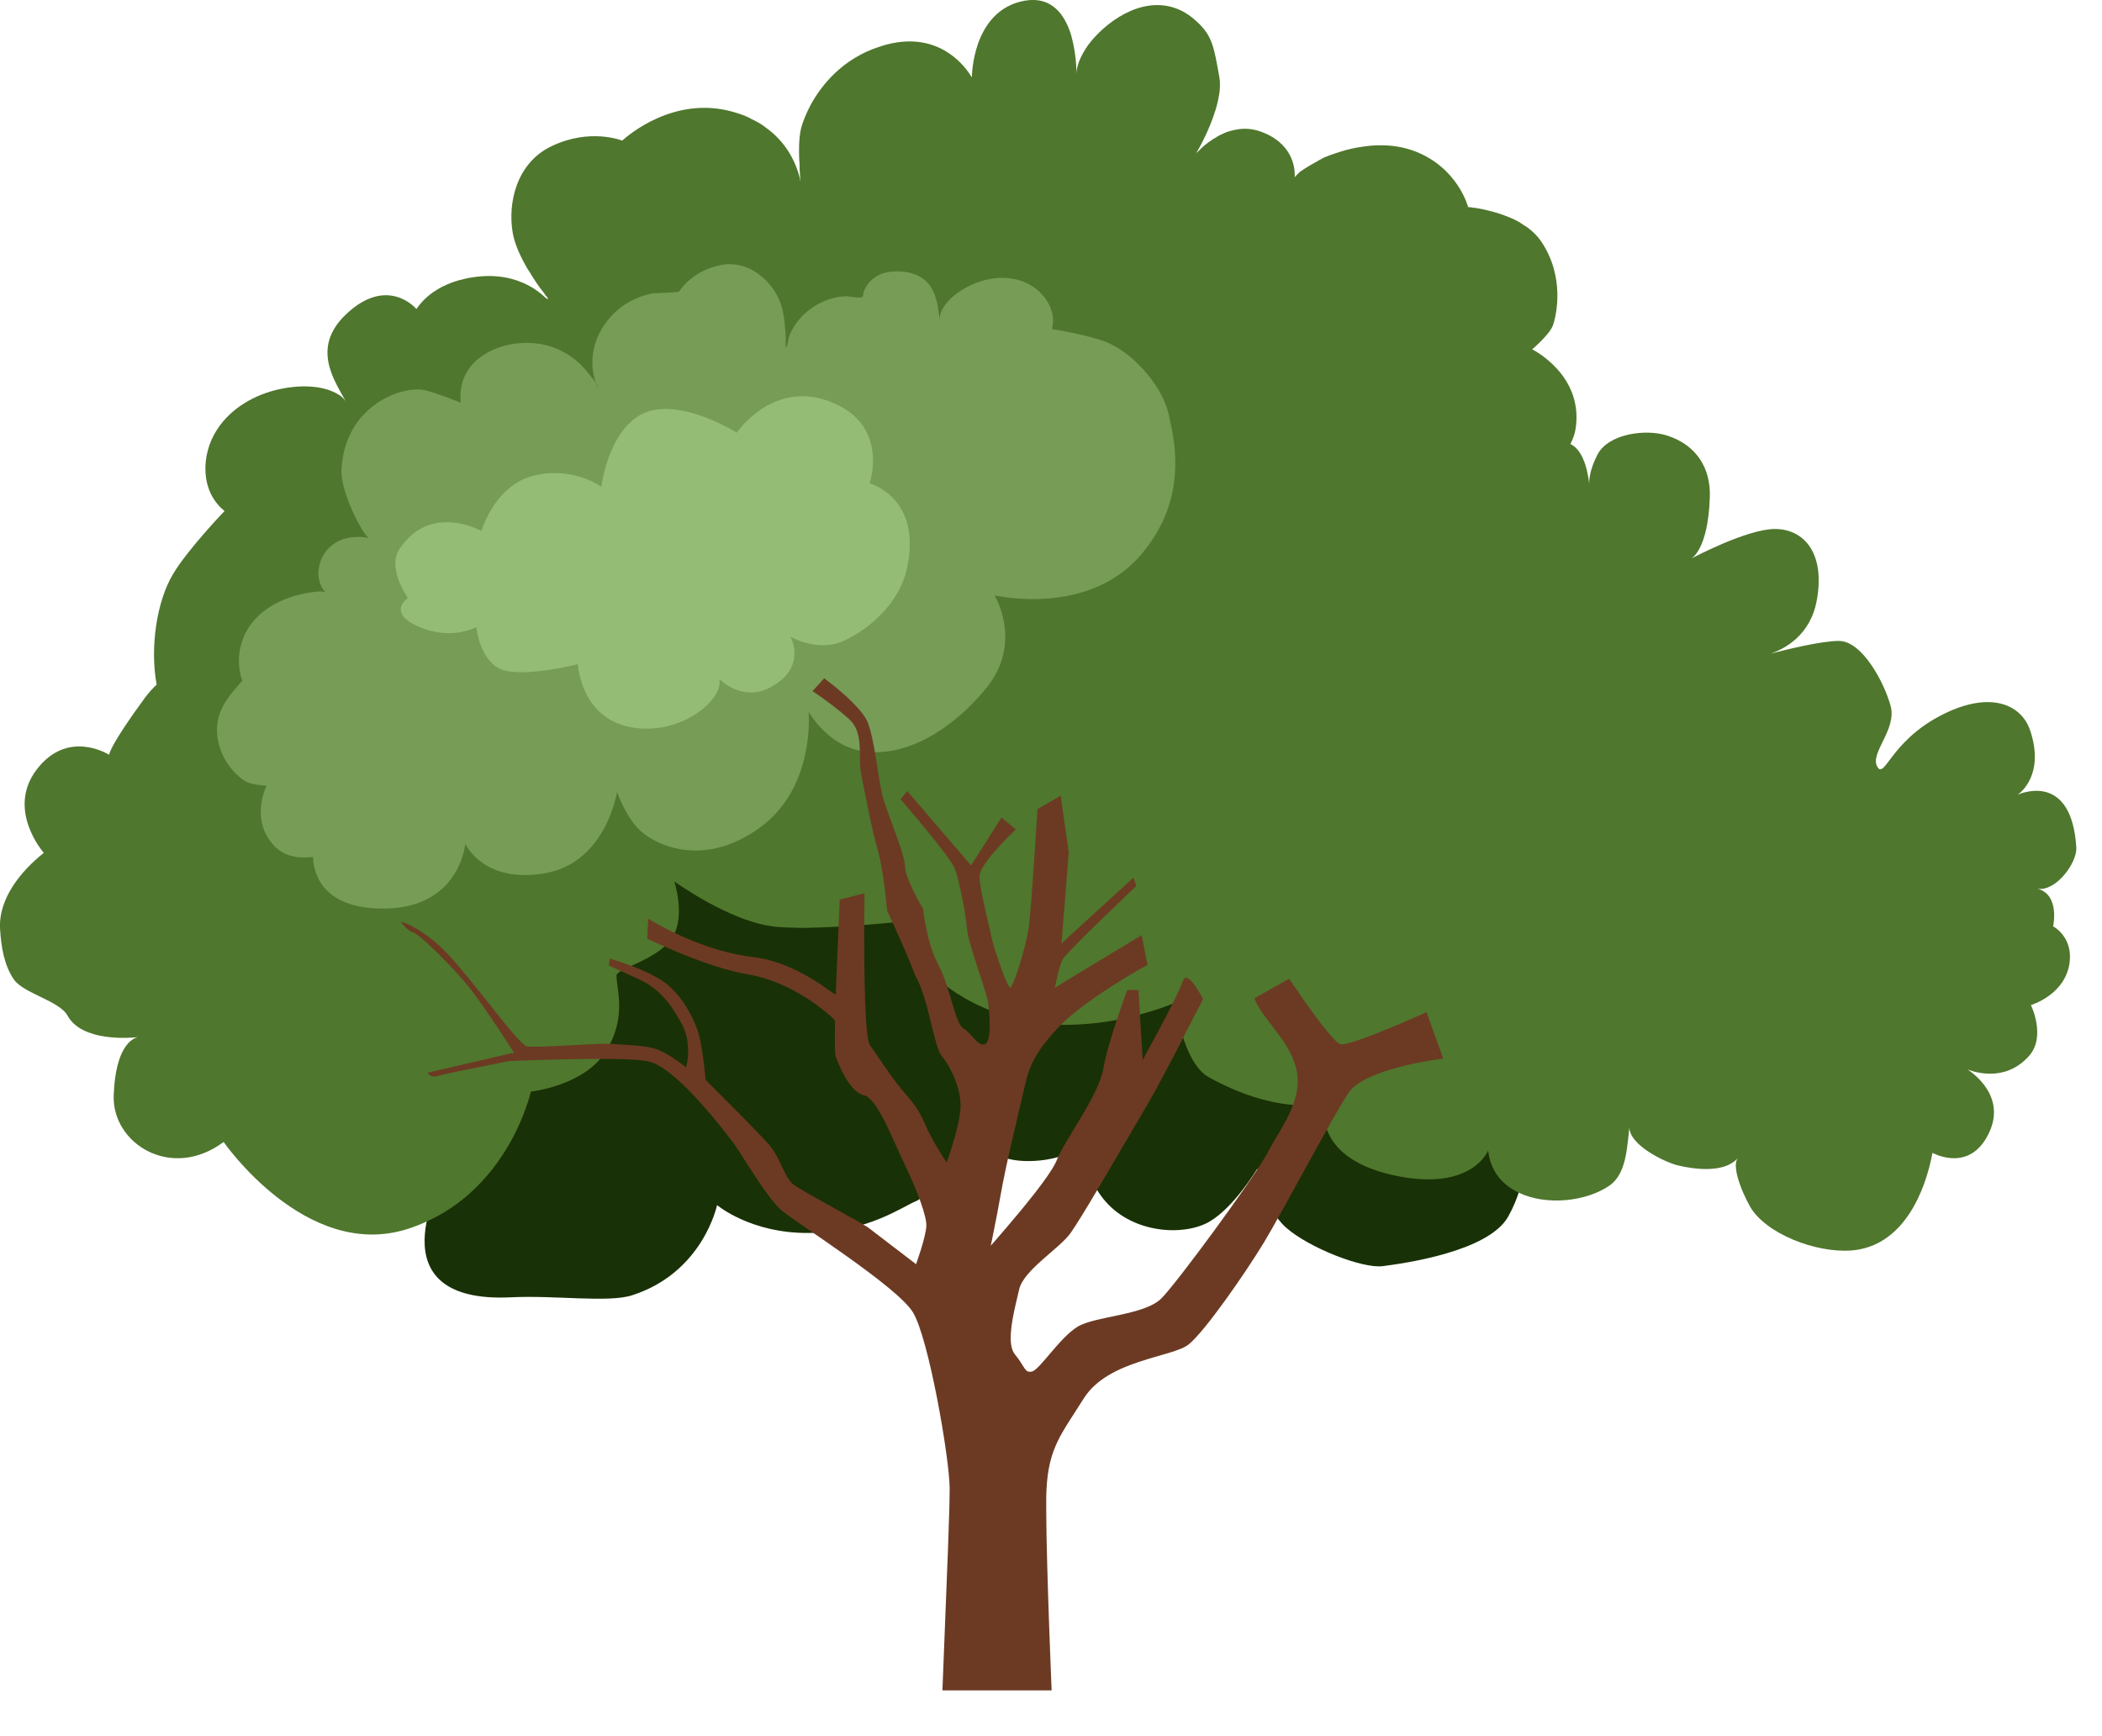
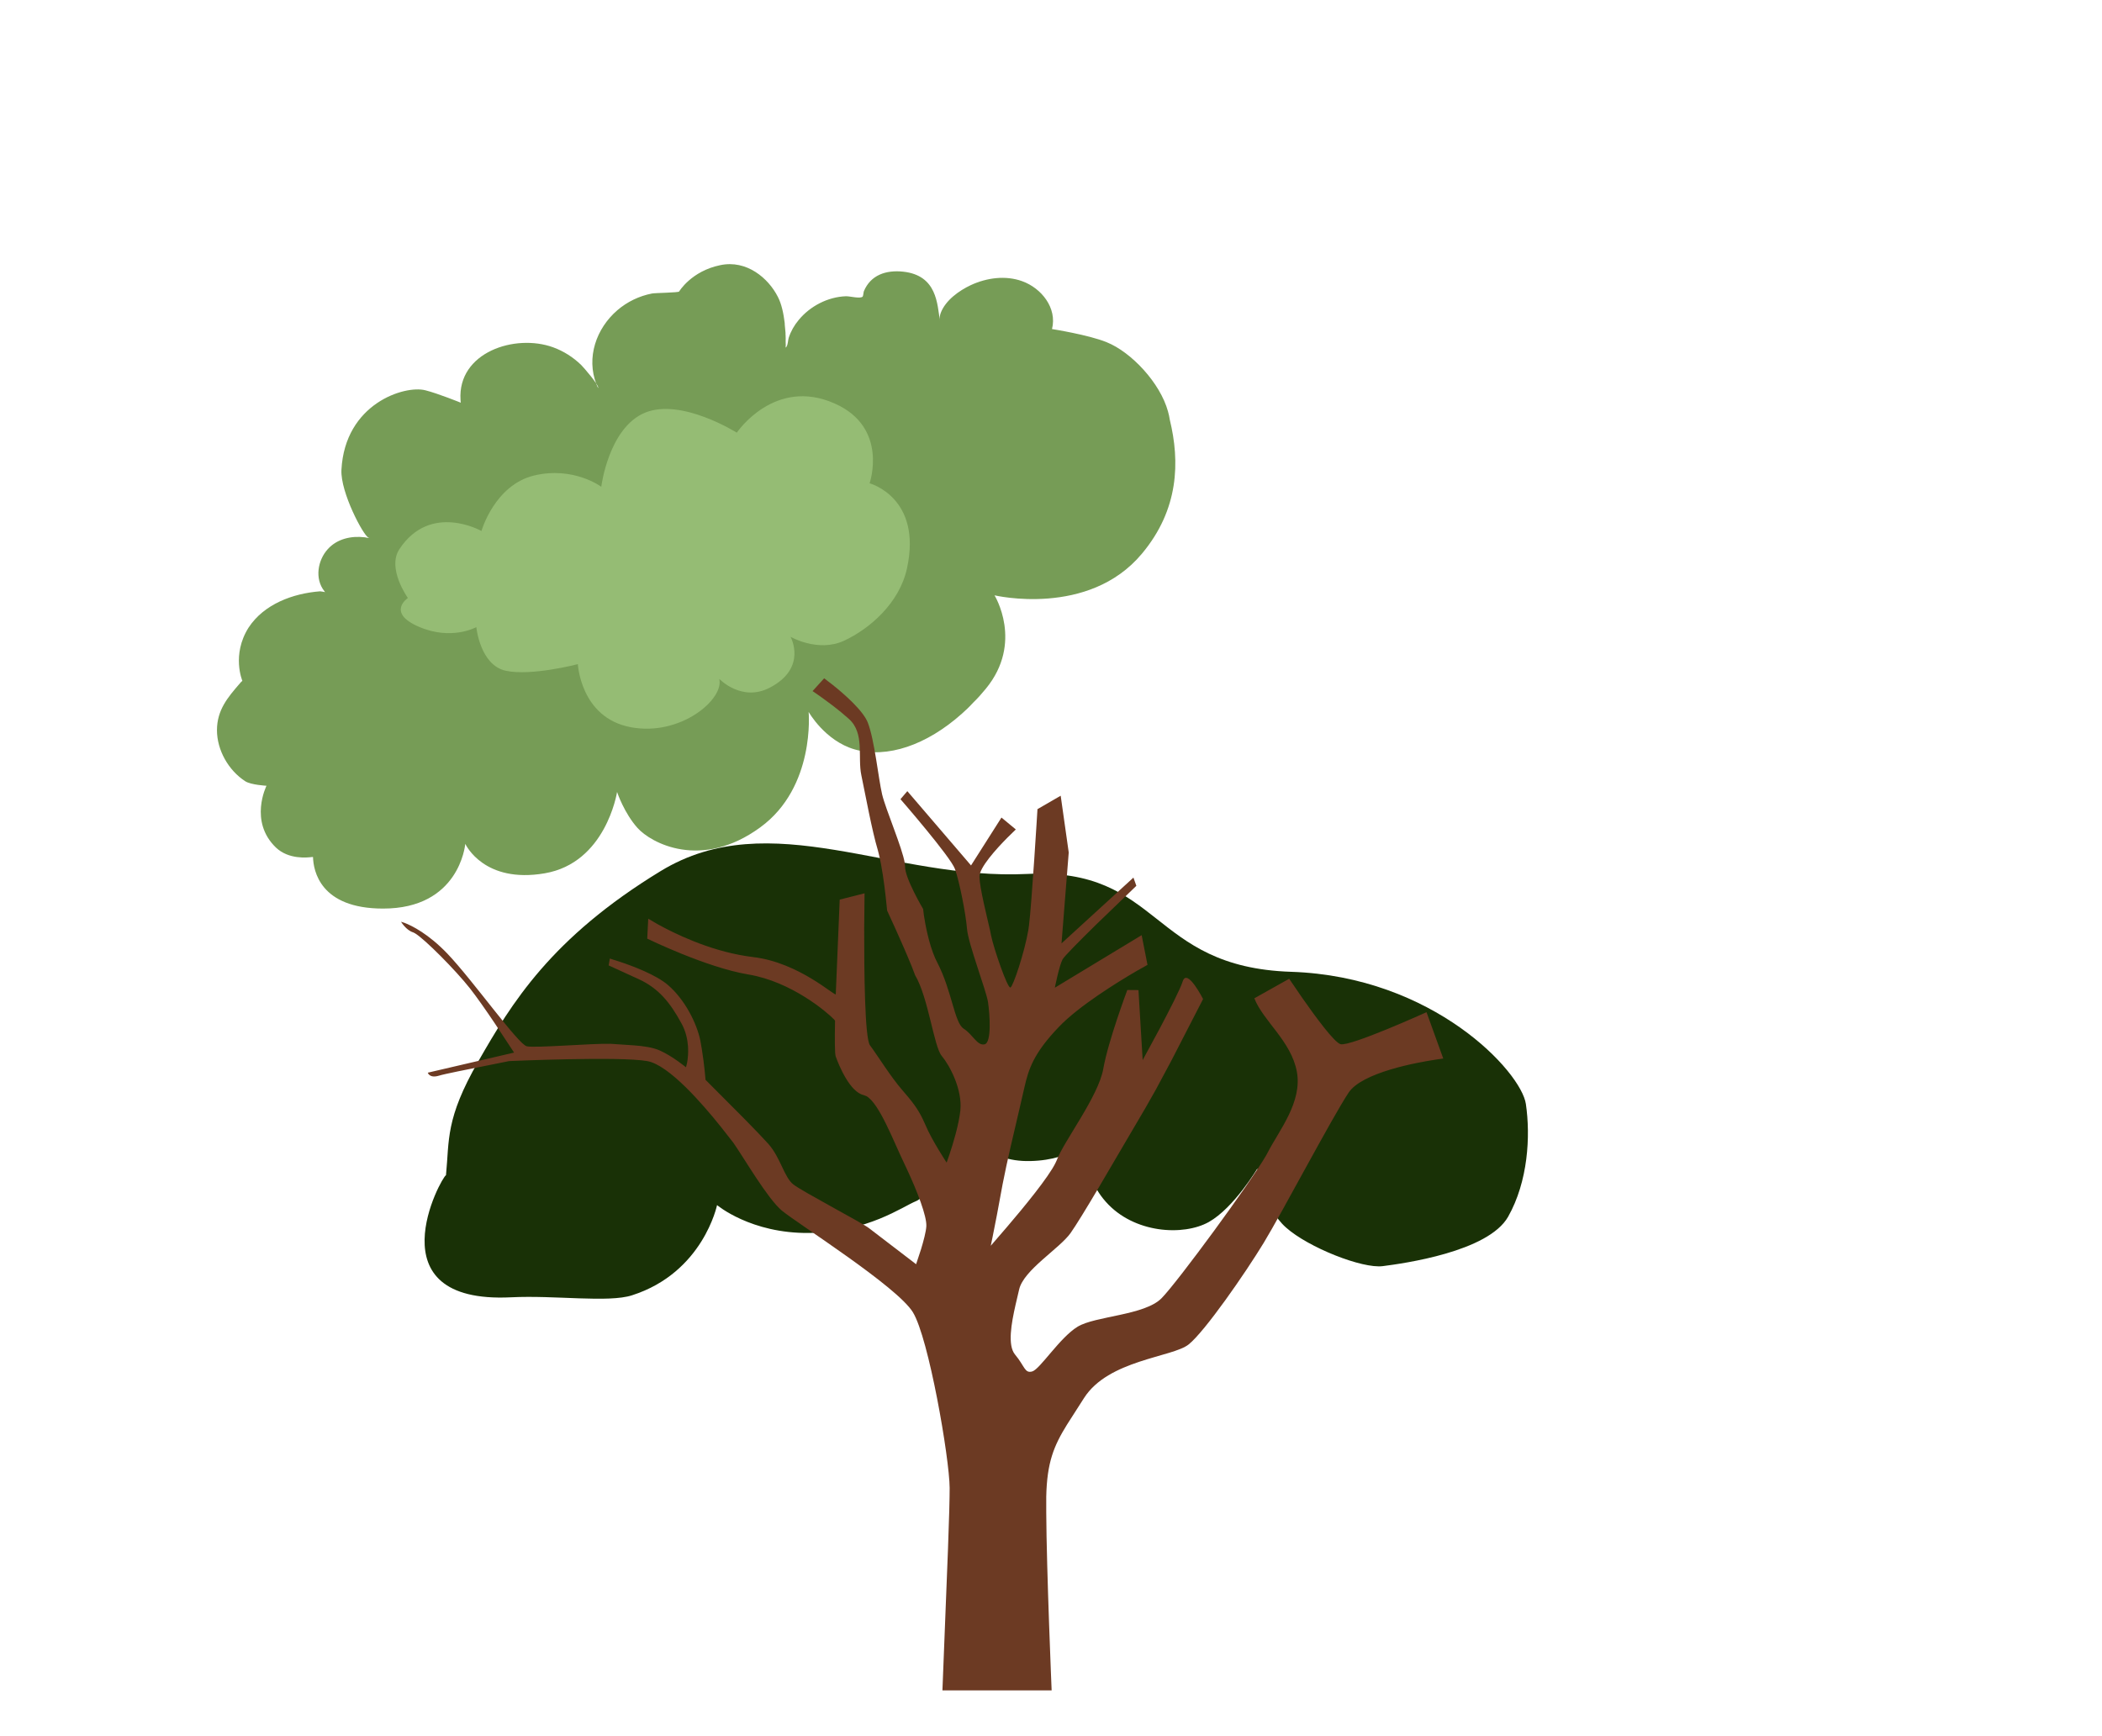
<svg xmlns="http://www.w3.org/2000/svg" width="23" height="19" viewBox="0 0 23 19" fill="none">
  <path fill-rule="evenodd" clip-rule="evenodd" d="M4.88 12.861C4.833 12.875 4.065 14.273 5.593 14.197C6.074 14.173 6.657 14.259 6.916 14.175C7.694 13.926 7.846 13.188 7.846 13.188C7.846 13.188 8.216 13.501 8.855 13.493C9.495 13.485 9.879 13.202 10.025 13.144C10.17 13.086 10.642 12.396 10.642 12.396C10.642 12.396 10.783 12.718 11.274 12.706C11.766 12.695 11.949 12.44 11.949 12.44C11.949 12.44 11.79 12.803 12.099 13.151C12.407 13.5 12.95 13.528 13.227 13.373C13.503 13.217 13.758 12.788 13.758 12.788C13.758 12.788 13.826 13.217 14.072 13.434C14.317 13.652 14.905 13.885 15.13 13.856C15.355 13.827 16.284 13.7 16.502 13.315C16.72 12.929 16.748 12.434 16.696 12.081C16.644 11.729 15.686 10.687 14.128 10.635C12.571 10.584 12.715 9.492 11.241 9.564C9.766 9.637 8.432 8.8 7.23 9.532C6.028 10.264 5.596 10.982 5.234 11.614C4.871 12.246 4.918 12.473 4.88 12.861Z" fill="#193106" />
-   <path fill-rule="evenodd" clip-rule="evenodd" d="M22.465 10.137C22.465 10.137 22.543 9.79 22.294 9.726C22.499 9.758 22.729 9.439 22.719 9.275C22.668 8.461 22.132 8.673 22.079 8.696C22.111 8.673 22.376 8.47 22.212 7.988C22.115 7.708 21.77 7.548 21.226 7.835C20.681 8.123 20.62 8.536 20.54 8.388C20.459 8.241 20.755 7.985 20.688 7.729C20.62 7.473 20.377 7.014 20.121 7.014C19.927 7.014 19.543 7.109 19.372 7.154C19.519 7.104 19.809 6.959 19.879 6.57C19.975 6.045 19.732 5.789 19.422 5.789C19.111 5.789 18.505 6.113 18.505 6.113C18.505 6.113 18.691 6.021 18.709 5.438C18.719 5.127 18.566 4.871 18.243 4.767C18.005 4.69 17.599 4.747 17.48 4.974C17.387 5.152 17.387 5.274 17.389 5.303C17.385 5.255 17.354 4.938 17.183 4.859C17.209 4.81 17.23 4.755 17.24 4.694C17.332 4.102 16.765 3.823 16.765 3.823C16.765 3.823 16.953 3.664 16.991 3.563C17.032 3.451 17.125 3.025 16.862 2.64C16.824 2.584 16.774 2.535 16.721 2.495C16.707 2.485 16.693 2.474 16.677 2.466C16.622 2.426 16.568 2.399 16.509 2.376C16.486 2.367 16.464 2.359 16.444 2.351C16.422 2.342 16.397 2.336 16.377 2.329C16.357 2.323 16.334 2.316 16.316 2.312C16.253 2.295 16.2 2.284 16.156 2.277C16.141 2.275 16.129 2.273 16.117 2.273C16.107 2.27 16.097 2.268 16.088 2.268C16.072 2.266 16.064 2.266 16.064 2.266C16.064 2.266 15.954 1.832 15.473 1.652C15.36 1.611 15.242 1.591 15.122 1.59C15.083 1.589 15.042 1.591 15.002 1.594C14.948 1.599 14.895 1.607 14.842 1.616C14.803 1.624 14.764 1.632 14.723 1.643C14.681 1.657 14.637 1.668 14.595 1.684C14.57 1.692 14.545 1.7 14.523 1.71C14.521 1.71 14.517 1.712 14.508 1.716C14.5 1.717 14.494 1.721 14.486 1.725C14.461 1.739 14.424 1.757 14.385 1.781C14.381 1.783 14.377 1.785 14.371 1.789C14.352 1.799 14.332 1.811 14.313 1.823C14.295 1.833 14.276 1.845 14.256 1.859C14.245 1.867 14.235 1.873 14.223 1.881C14.198 1.905 14.181 1.921 14.167 1.939C14.167 1.939 14.167 1.931 14.167 1.917C14.168 1.839 14.146 1.56 13.783 1.436C13.693 1.406 13.606 1.403 13.53 1.418C13.508 1.422 13.483 1.426 13.463 1.434C13.454 1.433 13.45 1.435 13.444 1.439C13.426 1.443 13.407 1.451 13.391 1.459C13.36 1.473 13.327 1.487 13.301 1.507C13.282 1.517 13.261 1.529 13.245 1.543C13.231 1.551 13.216 1.561 13.206 1.571C13.194 1.579 13.185 1.587 13.175 1.595C13.161 1.607 13.15 1.617 13.14 1.627L13.134 1.633C13.126 1.641 13.119 1.649 13.113 1.655L13.094 1.671L13.086 1.679C13.088 1.675 13.092 1.671 13.097 1.663C13.139 1.592 13.27 1.349 13.325 1.112C13.333 1.073 13.34 1.036 13.345 1C13.351 0.941 13.35 0.888 13.341 0.837C13.282 0.512 13.266 0.387 13.086 0.228C12.773 -0.06 12.376 0.042 12.066 0.319C11.965 0.411 11.898 0.496 11.857 0.571C11.854 0.573 11.854 0.575 11.852 0.579C11.785 0.696 11.778 0.782 11.778 0.808C11.778 0.792 11.778 0.757 11.775 0.708C11.77 0.631 11.757 0.521 11.726 0.408C11.724 0.396 11.72 0.385 11.717 0.373C11.648 0.158 11.507 -0.042 11.216 0.007C10.922 0.058 10.776 0.272 10.704 0.471C10.634 0.668 10.634 0.847 10.634 0.847C10.634 0.847 10.626 0.833 10.61 0.81C10.532 0.693 10.253 0.348 9.711 0.485C9.687 0.491 9.662 0.499 9.636 0.507C9.22 0.637 8.985 0.934 8.866 1.156C8.814 1.255 8.784 1.339 8.769 1.391C8.75 1.458 8.742 1.556 8.743 1.654C8.742 1.705 8.745 1.754 8.749 1.801C8.748 1.823 8.75 1.844 8.75 1.862C8.753 1.911 8.757 1.952 8.758 1.98V1.986C8.756 1.98 8.755 1.972 8.753 1.958C8.753 1.954 8.751 1.947 8.749 1.941C8.747 1.933 8.745 1.925 8.743 1.917C8.706 1.788 8.614 1.56 8.371 1.39C8.353 1.375 8.337 1.365 8.319 1.354C8.311 1.348 8.301 1.342 8.291 1.338C8.27 1.325 8.25 1.315 8.228 1.306C8.202 1.289 8.173 1.277 8.143 1.264C8.102 1.249 8.064 1.237 8.021 1.224C7.373 1.041 6.866 1.487 6.808 1.539C6.808 1.539 6.459 1.397 6.037 1.599C5.647 1.783 5.553 2.23 5.611 2.553C5.634 2.682 5.703 2.824 5.775 2.947C5.781 2.955 5.787 2.965 5.793 2.974C5.815 3.011 5.837 3.045 5.859 3.078C5.865 3.087 5.868 3.095 5.875 3.101C5.876 3.105 5.878 3.107 5.881 3.111C5.89 3.126 5.903 3.14 5.912 3.155C5.931 3.177 5.947 3.2 5.959 3.216C5.968 3.231 5.976 3.241 5.984 3.249C5.992 3.26 5.999 3.266 5.998 3.27C5.998 3.272 5.996 3.272 5.992 3.27C5.988 3.27 5.986 3.268 5.984 3.268C5.982 3.266 5.978 3.266 5.976 3.264C5.96 3.257 5.707 2.957 5.184 3.033C4.714 3.1 4.57 3.37 4.556 3.382C4.556 3.38 4.242 3.008 3.787 3.439C3.393 3.813 3.669 4.176 3.796 4.415C3.776 4.374 3.745 4.342 3.706 4.319C3.524 4.206 3.261 4.215 3.061 4.258C2.788 4.317 2.527 4.466 2.375 4.701C2.197 4.974 2.188 5.377 2.457 5.592C2.457 5.592 2.05 6.017 1.893 6.283C1.715 6.581 1.639 7.082 1.714 7.492C1.673 7.531 1.631 7.576 1.588 7.633C1.194 8.169 1.194 8.26 1.194 8.26C1.194 8.26 0.744 7.971 0.401 8.422C0.065 8.864 0.479 9.333 0.479 9.333C0.232 9.531 -0.021 9.833 0.001 10.171C0.013 10.36 0.044 10.562 0.152 10.719C0.257 10.872 0.65 10.951 0.74 11.116C0.899 11.403 1.421 11.36 1.51 11.35C1.459 11.36 1.264 11.437 1.244 11.987C1.225 12.516 1.875 12.924 2.447 12.497C2.447 12.497 3.343 13.794 4.447 13.453C4.525 13.429 4.6 13.4 4.67 13.367C5.237 13.11 5.539 12.627 5.686 12.296C5.713 12.236 5.734 12.181 5.751 12.133C5.793 12.019 5.809 11.946 5.809 11.946C5.809 11.946 6.391 11.884 6.626 11.509C6.682 11.422 6.718 11.338 6.74 11.26C6.751 11.222 6.759 11.186 6.764 11.152C6.785 11.014 6.771 10.896 6.758 10.802C6.751 10.753 6.746 10.71 6.746 10.676C6.746 10.659 6.769 10.64 6.807 10.62C6.935 10.548 7.229 10.453 7.353 10.265C7.505 10.036 7.382 9.661 7.379 9.647C7.396 9.659 7.957 10.06 8.421 10.133C8.491 10.145 8.58 10.15 8.679 10.152C8.768 10.156 8.863 10.154 8.961 10.15C9.065 10.147 9.172 10.142 9.273 10.135C9.408 10.127 9.534 10.116 9.635 10.108C9.778 10.094 9.872 10.084 9.872 10.084C9.872 10.084 9.937 10.524 10.469 10.871H10.471C10.619 10.968 10.804 11.057 11.034 11.127C11.068 11.137 11.102 11.147 11.136 11.154C11.369 11.212 11.604 11.224 11.822 11.21C12.075 11.197 12.304 11.149 12.483 11.099C12.713 11.038 12.858 10.973 12.858 10.973C12.858 10.973 12.94 11.633 13.229 11.79C13.406 11.888 13.57 11.956 13.713 12.002C13.889 12.058 14.038 12.084 14.157 12.092C14.376 12.11 14.495 12.072 14.495 12.072C14.495 12.072 14.331 12.691 15.319 12.876C16.111 13.023 16.283 12.594 16.283 12.591C16.309 12.819 16.44 12.968 16.618 13.052C16.922 13.198 17.36 13.149 17.613 12.973C17.795 12.845 17.802 12.563 17.829 12.338C17.829 12.533 18.219 12.719 18.357 12.753C18.546 12.799 18.874 12.84 19.017 12.671C18.927 12.778 19.118 13.169 19.179 13.251C19.401 13.55 19.97 13.736 20.328 13.676C20.825 13.594 21.062 13.062 21.145 12.616C21.145 12.616 21.517 12.826 21.734 12.454C21.992 12.014 21.577 11.736 21.528 11.703C21.574 11.722 21.934 11.859 22.202 11.555C22.391 11.342 22.222 10.999 22.222 10.999C22.222 10.999 22.608 10.886 22.647 10.521C22.676 10.246 22.465 10.137 22.465 10.137Z" fill="#4F772D" />
  <path fill-rule="evenodd" clip-rule="evenodd" d="M3.019 9.275C3.159 9.408 3.362 9.385 3.413 9.379C3.421 9.378 3.425 9.379 3.425 9.379C3.429 9.528 3.502 9.943 4.191 9.943C5.02 9.944 5.089 9.256 5.091 9.235C5.099 9.249 5.299 9.671 5.961 9.557C6.625 9.443 6.749 8.685 6.752 8.667C6.756 8.68 6.832 8.9 6.975 9.06C7.121 9.224 7.672 9.527 8.319 9.054C8.924 8.613 8.848 7.791 8.848 7.791C8.848 7.791 9.026 8.107 9.351 8.201C9.705 8.302 10.137 8.156 10.524 7.811C10.566 7.774 10.607 7.735 10.647 7.691C10.696 7.644 10.742 7.592 10.787 7.537C11.202 7.032 10.882 6.515 10.882 6.515C10.882 6.515 11.912 6.759 12.495 6.059C12.901 5.574 12.911 5.051 12.8 4.594C12.795 4.563 12.789 4.532 12.78 4.502C12.695 4.191 12.379 3.853 12.109 3.745C11.912 3.664 11.511 3.601 11.511 3.601C11.569 3.371 11.396 3.153 11.184 3.077C11.003 3.012 10.798 3.039 10.623 3.12C10.495 3.18 10.347 3.285 10.294 3.423C10.283 3.452 10.279 3.482 10.285 3.513C10.255 3.329 10.255 3.014 9.883 2.973C9.696 2.953 9.527 3.008 9.452 3.188C9.448 3.199 9.446 3.24 9.438 3.247C9.409 3.271 9.3 3.241 9.256 3.242C9.058 3.249 8.864 3.35 8.739 3.502C8.691 3.559 8.653 3.626 8.63 3.697C8.622 3.723 8.622 3.767 8.607 3.791C8.607 3.793 8.605 3.794 8.605 3.796C8.605 3.796 8.603 3.799 8.601 3.801C8.6 3.804 8.598 3.803 8.598 3.803C8.596 3.801 8.597 3.795 8.597 3.786C8.598 3.778 8.598 3.769 8.597 3.757C8.597 3.743 8.596 3.724 8.597 3.704C8.596 3.692 8.597 3.679 8.596 3.667C8.596 3.664 8.596 3.662 8.595 3.659C8.596 3.653 8.595 3.647 8.595 3.64C8.593 3.613 8.59 3.584 8.587 3.555C8.587 3.548 8.586 3.54 8.586 3.533C8.574 3.435 8.553 3.328 8.511 3.248C8.409 3.046 8.171 2.84 7.88 2.902C7.564 2.967 7.431 3.19 7.431 3.19C7.424 3.203 7.169 3.205 7.134 3.212C6.994 3.239 6.862 3.303 6.755 3.395C6.523 3.595 6.413 3.914 6.526 4.205C6.529 4.211 6.531 4.216 6.533 4.221C6.535 4.225 6.536 4.23 6.538 4.232C6.543 4.24 6.544 4.247 6.544 4.247C6.565 4.226 6.381 4.015 6.36 3.995C6.273 3.91 6.168 3.843 6.053 3.801C5.636 3.649 5.006 3.855 5.039 4.376C5.04 4.396 5.042 4.407 5.042 4.407C5.042 4.407 4.793 4.306 4.654 4.271C4.429 4.213 3.774 4.415 3.736 5.142C3.724 5.389 3.977 5.861 4.03 5.882C4.035 5.885 4.039 5.885 4.042 5.887L4.034 5.886L4.017 5.885C4.011 5.884 4.005 5.882 3.997 5.881L3.991 5.88C3.844 5.862 3.689 5.896 3.587 6.009C3.476 6.131 3.442 6.333 3.548 6.468C3.554 6.476 3.557 6.48 3.557 6.48C3.542 6.476 3.526 6.474 3.502 6.471C3.206 6.494 2.889 6.61 2.72 6.868C2.531 7.167 2.652 7.451 2.652 7.451C2.652 7.451 2.647 7.454 2.639 7.462C2.635 7.466 2.63 7.471 2.626 7.477C2.491 7.633 2.375 7.769 2.374 7.99C2.374 8.209 2.5 8.431 2.684 8.55C2.747 8.59 2.916 8.599 2.916 8.599C2.916 8.599 2.721 8.988 3.019 9.275Z" fill="#769C56" />
  <path fill-rule="evenodd" clip-rule="evenodd" d="M4.37 6.01C4.231 6.221 4.463 6.544 4.463 6.544C4.463 6.544 4.224 6.704 4.583 6.859C4.942 7.014 5.212 6.863 5.212 6.863C5.212 6.863 5.252 7.277 5.532 7.34C5.811 7.402 6.323 7.268 6.323 7.268C6.323 7.268 6.352 7.854 6.9 7.958C7.448 8.062 7.927 7.649 7.87 7.429C7.87 7.429 8.115 7.687 8.424 7.525C8.839 7.308 8.65 6.969 8.65 6.969C8.65 6.969 8.95 7.142 9.233 7.013C9.515 6.883 9.841 6.601 9.924 6.221C10.094 5.444 9.515 5.289 9.515 5.289C9.515 5.289 9.727 4.681 9.136 4.417C8.474 4.121 8.062 4.735 8.062 4.735C8.062 4.735 7.453 4.351 7.056 4.517C6.658 4.684 6.579 5.327 6.579 5.327C6.579 5.327 6.276 5.1 5.843 5.204C5.411 5.309 5.268 5.811 5.268 5.811C5.268 5.811 4.71 5.494 4.37 6.01Z" fill="#95BC74" />
  <path fill-rule="evenodd" clip-rule="evenodd" d="M11.507 18.499H10.312L10.373 16.947C10.386 16.609 10.391 16.388 10.391 16.283C10.389 15.957 10.162 14.643 9.989 14.361C9.817 14.079 8.727 13.391 8.556 13.249C8.398 13.118 8.14 12.67 8.023 12.504L7.885 12.328C7.691 12.086 7.32 11.654 7.082 11.612C6.78 11.558 5.571 11.612 5.571 11.612L5.009 11.725C4.913 11.745 4.833 11.762 4.802 11.772C4.698 11.803 4.681 11.739 4.681 11.739L5.625 11.519L5.412 11.196C5.32 11.059 5.216 10.91 5.142 10.816C4.986 10.618 4.646 10.275 4.54 10.213L4.522 10.204C4.443 10.18 4.388 10.087 4.388 10.087L4.428 10.1C4.505 10.13 4.685 10.217 4.895 10.436C5.174 10.728 5.669 11.428 5.764 11.45C5.854 11.471 6.48 11.417 6.683 11.423L6.937 11.44C7.041 11.448 7.145 11.462 7.224 11.498C7.362 11.561 7.506 11.68 7.506 11.68L7.518 11.632C7.533 11.55 7.55 11.372 7.458 11.202C7.333 10.971 7.206 10.816 6.992 10.717L6.66 10.565L6.673 10.49L6.782 10.525C6.927 10.573 7.178 10.668 7.307 10.778C7.494 10.938 7.624 11.198 7.663 11.387L7.68 11.485C7.707 11.65 7.72 11.817 7.72 11.817L8.154 12.253C8.262 12.363 8.36 12.465 8.407 12.518C8.541 12.668 8.58 12.885 8.682 12.963C8.784 13.042 9.436 13.383 9.508 13.44L10.024 13.835L10.078 13.671C10.105 13.582 10.133 13.478 10.136 13.418C10.141 13.309 10.038 13.04 9.924 12.796L9.893 12.73C9.776 12.488 9.622 12.076 9.481 11.996L9.45 11.984C9.302 11.952 9.181 11.666 9.144 11.56C9.134 11.53 9.133 11.375 9.137 11.17L9.126 11.156C9.056 11.083 8.665 10.743 8.187 10.664C7.726 10.587 7.082 10.272 7.082 10.272L7.093 10.054L7.196 10.114C7.371 10.211 7.748 10.398 8.164 10.463L8.242 10.474C8.748 10.534 9.144 10.913 9.145 10.88L9.188 9.845L9.46 9.776L9.456 10.157C9.455 10.623 9.462 11.361 9.519 11.439C9.604 11.553 9.745 11.782 9.869 11.925C9.975 12.048 10.037 12.123 10.097 12.247L10.127 12.313C10.197 12.48 10.358 12.723 10.358 12.723L10.391 12.628C10.43 12.511 10.491 12.309 10.508 12.154C10.532 11.921 10.391 11.659 10.304 11.555C10.218 11.452 10.158 10.916 10.013 10.672L9.975 10.573C9.869 10.312 9.707 9.965 9.707 9.965L9.691 9.812C9.676 9.677 9.65 9.482 9.616 9.346L9.605 9.303C9.54 9.087 9.467 8.684 9.425 8.485C9.382 8.285 9.464 8.024 9.288 7.867L9.204 7.795C9.049 7.668 8.891 7.563 8.891 7.563L9.018 7.423L9.114 7.497C9.238 7.596 9.445 7.777 9.496 7.909C9.57 8.102 9.611 8.518 9.652 8.693C9.69 8.855 9.875 9.283 9.9 9.446L9.903 9.481C9.899 9.607 10.101 9.948 10.101 9.948L10.109 10.015C10.125 10.12 10.162 10.325 10.233 10.487L10.256 10.534C10.417 10.845 10.442 11.191 10.544 11.257C10.647 11.323 10.691 11.445 10.772 11.429C10.853 11.414 10.83 11.098 10.811 10.968C10.792 10.839 10.594 10.329 10.581 10.165C10.568 10.001 10.498 9.647 10.45 9.512C10.402 9.377 9.853 8.746 9.853 8.746L9.928 8.658L10.625 9.471L10.958 8.947L11.115 9.077L11.022 9.168C10.903 9.288 10.714 9.496 10.717 9.595C10.721 9.724 10.796 10.017 10.833 10.181L10.844 10.236C10.873 10.379 11.024 10.819 11.056 10.807C11.086 10.796 11.211 10.419 11.252 10.178L11.259 10.129C11.289 9.894 11.352 8.855 11.352 8.855L11.606 8.708L11.694 9.329L11.615 10.324L12.402 9.604L12.434 9.694L11.99 10.122C11.811 10.298 11.643 10.467 11.626 10.5C11.589 10.571 11.542 10.809 11.542 10.809L12.492 10.234L12.556 10.559L12.437 10.626C12.231 10.746 11.807 11.007 11.587 11.237C11.31 11.526 11.255 11.698 11.209 11.9L11.148 12.165C11.093 12.397 11.019 12.71 10.971 12.957L10.908 13.297C10.869 13.502 10.841 13.633 10.841 13.633L11.023 13.422C11.207 13.207 11.473 12.882 11.548 12.729L11.562 12.699C11.639 12.49 12.018 12.001 12.072 11.697C12.125 11.393 12.335 10.834 12.335 10.834L12.457 10.835L12.503 11.601L12.688 11.259C12.796 11.055 12.916 10.821 12.941 10.74C12.989 10.587 13.164 10.933 13.164 10.933L12.816 11.609L12.65 11.919C12.62 11.972 12.584 12.036 12.538 12.117L12.021 12.998C11.889 13.221 11.771 13.414 11.714 13.494C11.593 13.665 11.198 13.899 11.151 14.113L11.112 14.28C11.066 14.483 11.023 14.722 11.106 14.823C11.215 14.953 11.211 15.033 11.296 15.008C11.381 14.982 11.598 14.636 11.791 14.519C11.983 14.401 12.526 14.396 12.711 14.206C12.889 14.024 13.679 12.947 13.853 12.646L13.872 12.611C13.996 12.37 14.252 12.061 14.19 11.727C14.127 11.392 13.822 11.174 13.725 10.925L14.106 10.711L14.251 10.923C14.394 11.128 14.6 11.408 14.668 11.427C14.774 11.455 15.609 11.077 15.609 11.077L15.792 11.584L15.717 11.595C15.503 11.627 14.903 11.736 14.756 11.958C14.576 12.229 14.027 13.273 13.827 13.602C13.627 13.931 13.183 14.572 13.006 14.713C12.83 14.854 12.127 14.881 11.861 15.3L11.676 15.589C11.531 15.823 11.456 16.003 11.448 16.379L11.448 16.55C11.451 17.178 11.507 18.499 11.507 18.499Z" fill="#6C3A23" />
</svg>